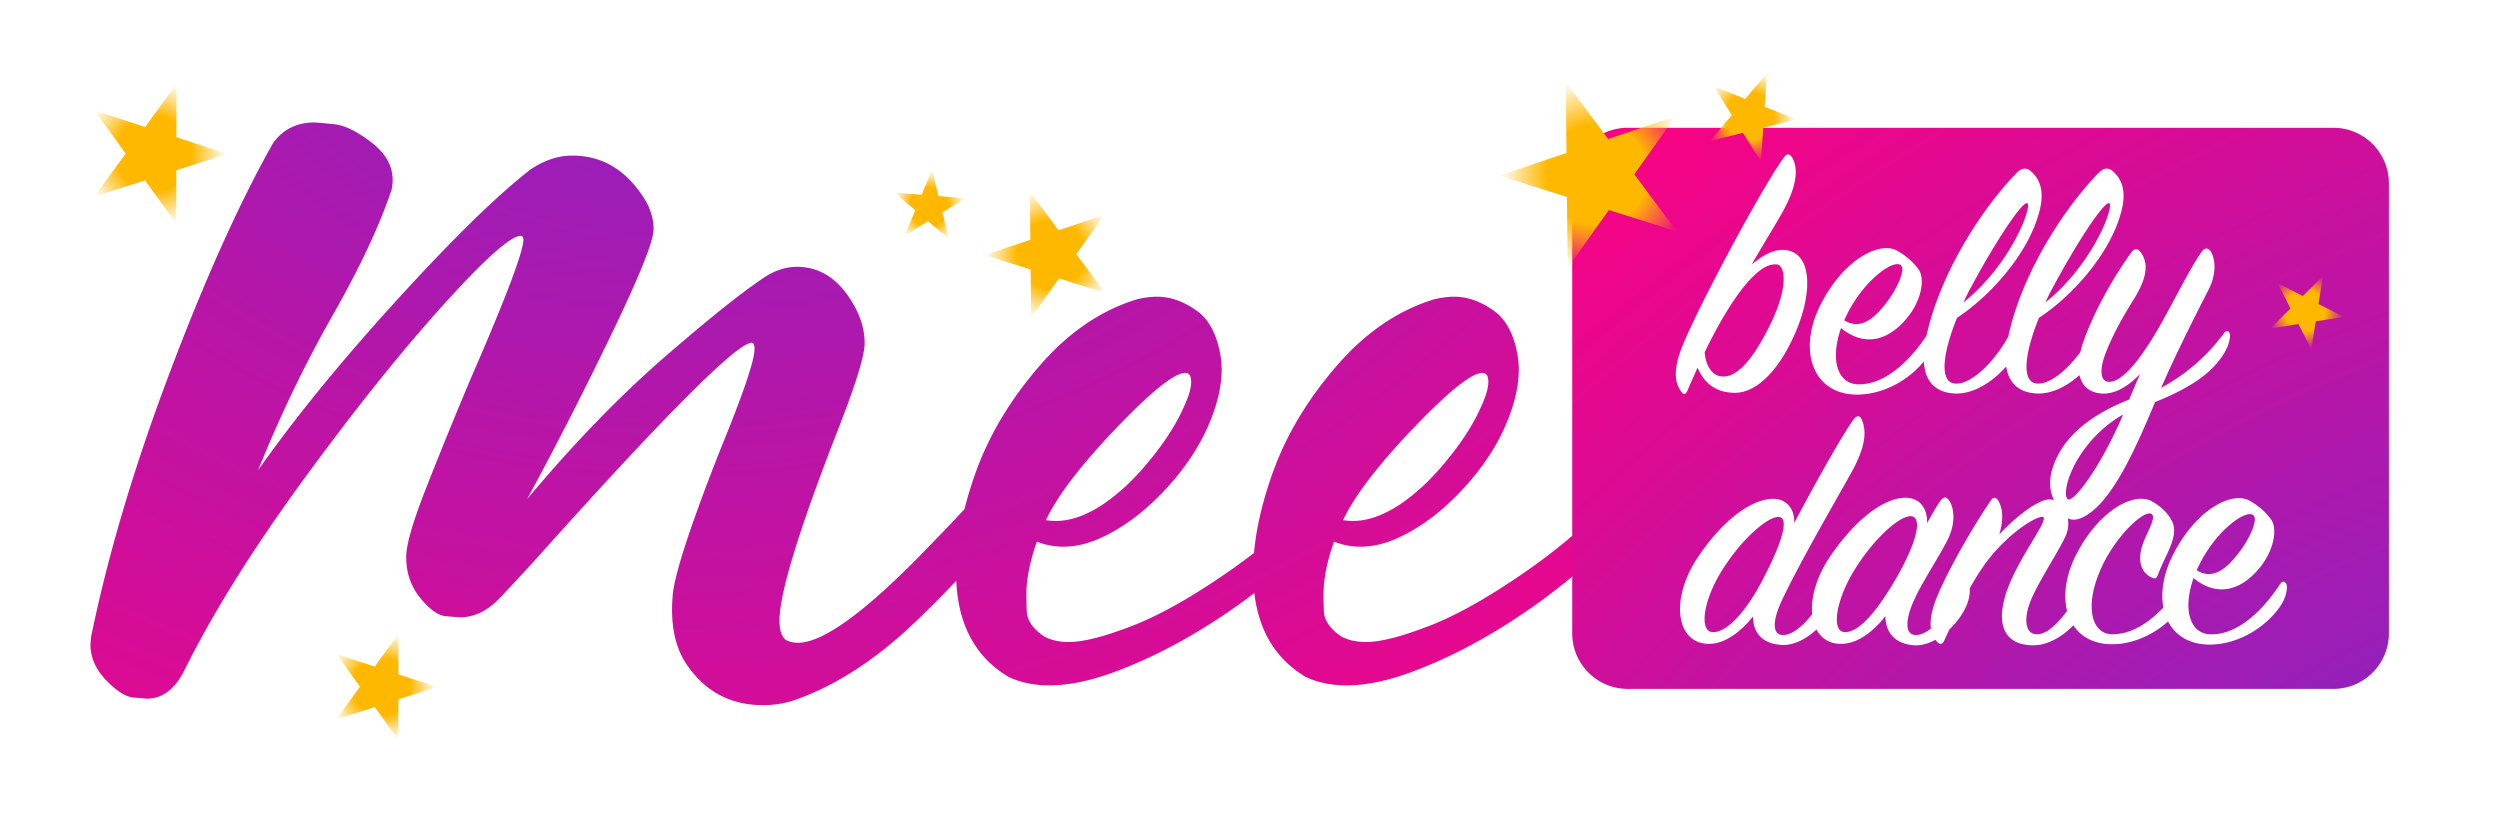
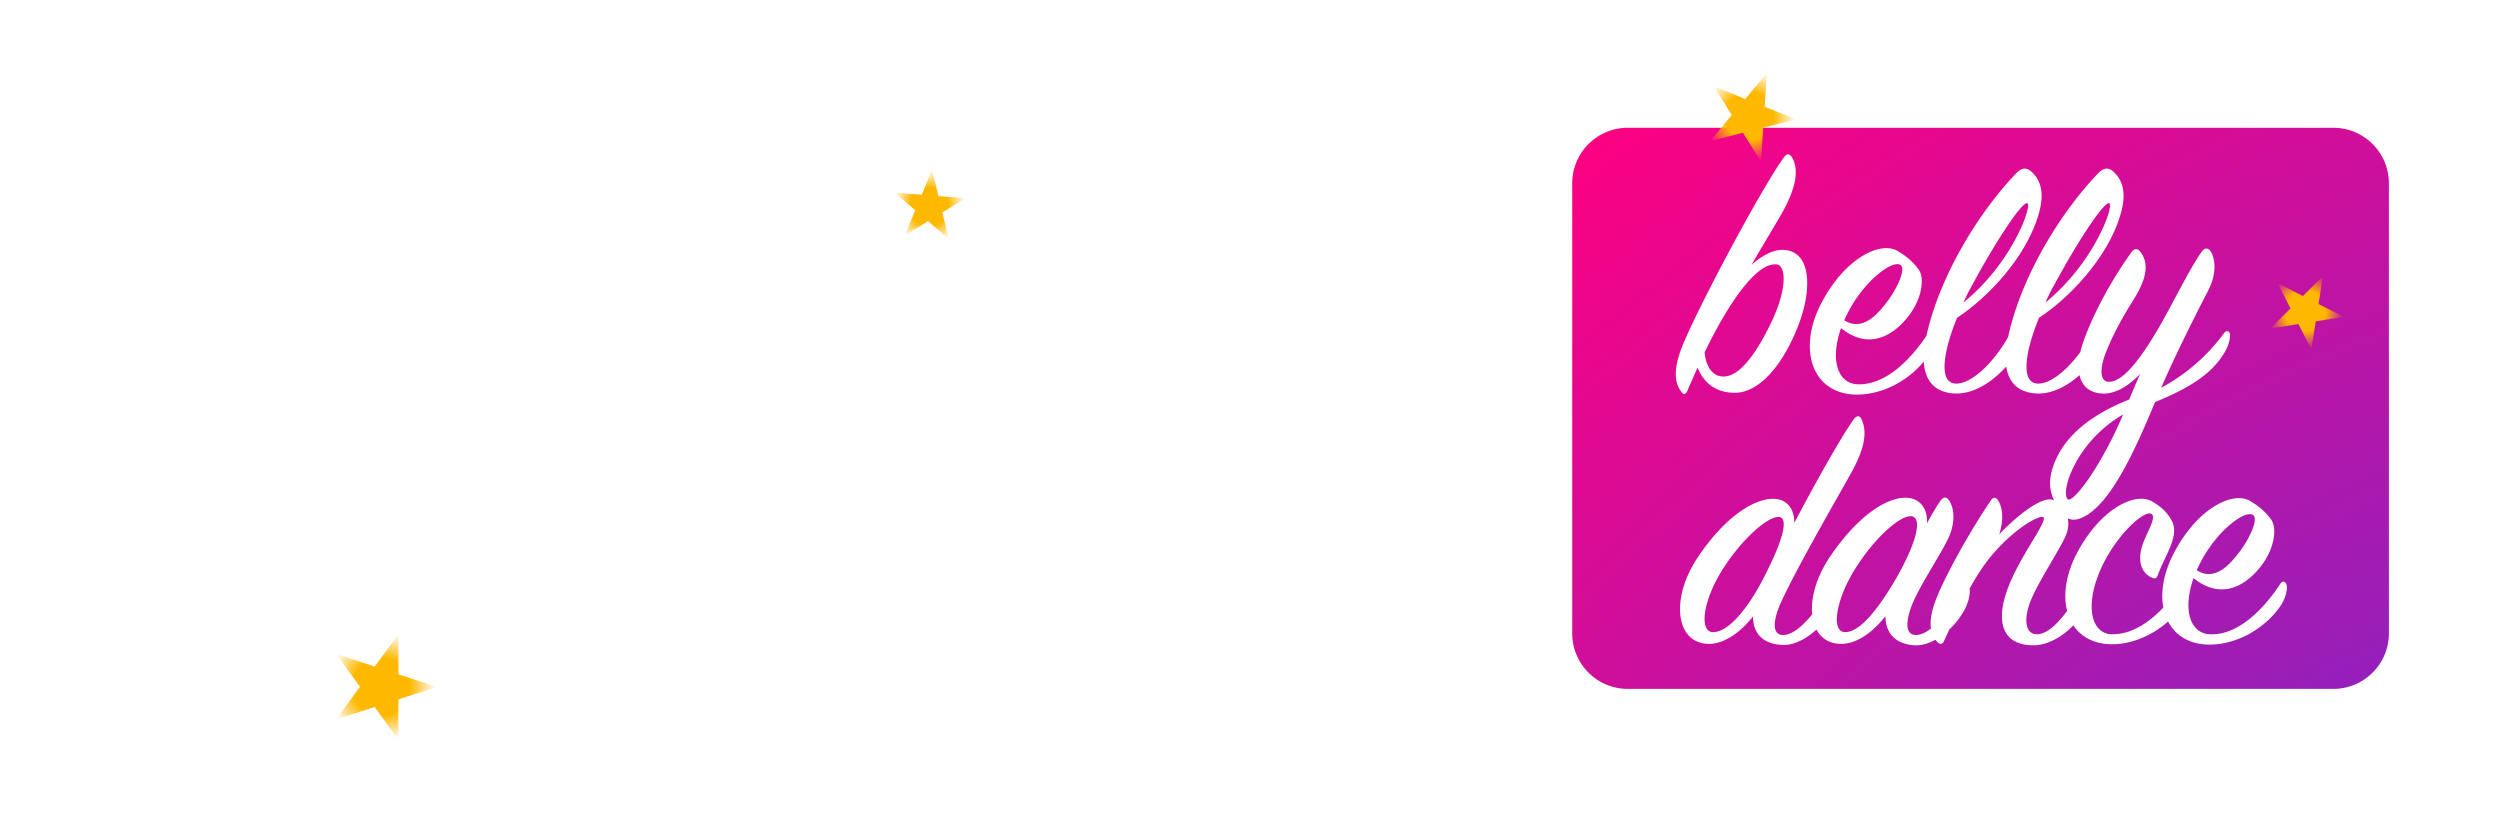
<svg xmlns="http://www.w3.org/2000/svg" width="450" height="150" fill="none">
  <g clip-path="url(#a)">
-     <path d="M137.375 126.93c-5.99 0-10.645-2.539-13.965-7.618-1.627-2.539-2.441-5.729-2.441-9.57 0-1.041.065-2.148.195-3.32.651-4.297 3.483-12.793 8.496-25.488 4.102-10.026 6.152-16.049 6.152-18.067 0-.781-.162-1.172-.488-1.172-2.669 0-15.657 13.021-38.965 39.063a585.297 585.297 0 0 1-6.445 6.933c-2.213 2.279-4.557 3.418-7.031 3.418-.26 0-1.14-.065-2.637-.195-1.432-.13-3.027-1.302-4.785-3.516-1.563-2.018-2.344-4.394-2.344-7.128 0-2.344 1.335-6.836 4.004-13.477a832.73 832.73 0 0 1 7.617-18.652c6.315-14.519 9.473-22.852 9.473-25 0-.456-.163-.684-.488-.684-1.823 0-6.576 4.264-14.258 12.793-7.617 8.464-15.983 18.945-25.098 31.445-9.114 12.5-16.243 23.959-21.386 34.375-1.693 3.125-3.874 4.688-6.544 4.688-.065 0-.813-.065-2.246-.196-1.497-.065-3.255-1.171-5.273-3.32-1.758-1.888-2.637-3.971-2.637-6.25l.098-1.269c2.995-14.649 7.682-30.436 14.062-47.364 6.38-16.927 12.598-30.761 18.653-41.503 1.758-2.54 4.264-3.81 7.52-3.81.26 0 1.367.099 3.32.294 2.018.13 4.46 1.334 7.324 3.613 2.279 1.888 3.418 4.037 3.418 6.445a8.08 8.08 0 0 1-.195 1.758c-2.149 6.446-5.73 14.063-10.743 22.852-4.948 8.724-9.375 17.936-13.281 27.636 6.64-9.44 15.007-19.694 25.098-30.761 10.09-11.068 18.099-18.88 24.023-23.438 2.474-1.627 4.948-2.441 7.422-2.441 5.143 0 9.31 2.344 12.5 7.031 1.432 2.018 2.148 4.102 2.148 6.25 0 2.344-3.157 9.929-9.472 22.754A689.45 689.45 0 0 1 94.894 89.82c8.529-10.156 16.863-18.75 25.001-25.78 8.203-7.097 14.225-11.882 18.066-14.356 1.823-1.107 3.646-1.66 5.469-1.66 4.362 0 7.845 2.408 10.449 7.226 1.172 2.148 1.758 4.33 1.758 6.543 0 2.279-1.726 7.78-5.176 16.504-6.771 17.448-10.156 28.581-10.156 33.398 0 1.758.39 2.93 1.172 3.516a4.741 4.741 0 0 0 2.148.488c4.557 0 12.305-5.664 23.242-16.992 9.375-9.57 17.123-18.392 23.242-26.465 1.368-1.432 2.539-2.148 3.516-2.148.456 0 .846.13 1.172.39.586.391.879.977.879 1.758 0 .846-.358 1.92-1.074 3.223-1.888 2.995-5.502 8.073-10.84 15.234-5.274 7.097-11.556 14.128-18.848 21.094-7.226 6.966-14.648 11.751-22.266 14.355a18.469 18.469 0 0 1-5.273.782zm51.516-3.563c-2.766 0-5.227-.515-7.383-1.547-6.281-3.75-9.422-10.054-9.422-18.914 0-5.344 1.195-11.344 3.586-18 2.437-6.703 6.234-13.031 11.39-18.984 5.157-6 10.993-10.008 17.508-12.024 1.313-.328 2.555-.492 3.727-.492 2.344 0 4.687.82 7.031 2.461 2.344 1.64 3.82 4.5 4.43 8.578.094.703.14 1.383.14 2.04 0 3.328-.937 7.007-2.812 11.038-1.875 3.985-4.594 7.805-8.156 11.461-3.516 3.61-7.242 6.282-11.18 8.016-2.203.938-4.312 1.406-6.328 1.406-1.641 0-3.234-.304-4.781-.914-1.266 3.563-1.899 6.774-1.899 9.633 0 .281.024 1.266.07 2.953.094 1.641 1.149 3.141 3.165 4.5 1.218.656 2.695.984 4.429.984 2.578 0 6.352-.96 11.321-2.882 5.015-1.922 10.945-5.274 17.789-10.055 6.89-4.828 12.75-10.055 17.578-15.68.937-1.03 1.804-1.547 2.601-1.547.094 0 .375.047.844.141.516.047.914.54 1.195 1.477l.141.703c0 .75-.328 1.57-.984 2.46-4.922 6.329-11.297 12.352-19.125 18.071-7.828 5.672-15.633 9.938-23.414 12.797-4.266 1.547-8.086 2.32-11.461 2.32zm1.195-29.601c2.578 0 5.344-.961 8.297-2.883 2.953-1.969 5.765-4.594 8.437-7.875 2.719-3.281 4.758-6.422 6.118-9.422.984-2.063 1.476-3.68 1.476-4.852 0-1.078-.352-1.617-1.055-1.617-1.828 0-5.601 2.93-11.32 8.79-6.984 7.171-11.578 13.077-13.781 17.718.609.094 1.219.14 1.828.14zm52.287 29.601c-2.766 0-5.226-.515-7.383-1.547-6.281-3.75-9.422-10.054-9.422-18.914 0-5.344 1.196-11.344 3.586-18 2.438-6.703 6.235-13.031 11.391-18.984 5.156-6 10.992-10.008 17.508-12.024 1.312-.328 2.554-.492 3.726-.492 2.344 0 4.688.82 7.032 2.461 2.343 1.64 3.82 4.5 4.429 8.578.094.703.141 1.383.141 2.04 0 3.328-.938 7.007-2.813 11.038-1.875 3.985-4.593 7.805-8.156 11.461-3.515 3.61-7.242 6.282-11.18 8.016-2.203.938-4.312 1.406-6.328 1.406-1.64 0-3.234-.304-4.781-.914-1.266 3.563-1.898 6.774-1.898 9.633 0 .281.023 1.266.07 2.953.094 1.641 1.148 3.141 3.164 4.5 1.219.656 2.695.984 4.43.984 2.578 0 6.351-.96 11.32-2.882 5.016-1.922 10.945-5.274 17.789-10.055 6.891-4.828 12.75-10.055 17.578-15.68.938-1.03 1.805-1.547 2.602-1.547.094 0 .375.047.844.141.515.047.914.54 1.195 1.477l.14.703c0 .75-.328 1.57-.984 2.46-4.922 6.329-11.297 12.352-19.125 18.071-7.828 5.672-15.633 9.938-23.414 12.797-4.266 1.547-8.086 2.32-11.461 2.32zm1.195-29.601c2.579 0 5.344-.961 8.297-2.883 2.953-1.969 5.766-4.594 8.438-7.875 2.719-3.281 4.758-6.422 6.117-9.422.984-2.063 1.477-3.68 1.477-4.852 0-1.078-.352-1.617-1.055-1.617-1.828 0-5.602 2.93-11.32 8.79-6.985 7.171-11.579 13.077-13.782 17.718.61.094 1.219.14 1.828.14z" fill="url(#b)" />
    <path fill-rule="evenodd" clip-rule="evenodd" d="M283 33c0-5.523 4.477-10 10-10h127c5.523 0 10 4.477 10 10v81c0 5.523-4.477 10-10 10H293c-5.523 0-10-4.477-10-10V33zm39.968 27.336c3.52-7.808 3.264-15.36-2.176-15.36-1.664 0-3.648 1.024-5.504 2.688 1.01-1.791 2.218-3.815 3.288-5.606 1.033-1.729 1.937-3.242 2.408-4.122 2.624-4.8 2.624-7.68 1.664-9.472-.512-.896-1.024-.896-1.6-.064-4.416 6.144-16.96 29.824-18.688 35.136-1.28 3.904-.64 5.76.32 7.04.384.512.768.448 1.024-.192.288-.672.608-1.392.928-2.112.32-.72.64-1.44.928-2.112 1.152 2.816 3.328 4.544 6.72 4.544 3.712 0 7.68-3.648 10.688-10.368zM319.832 47.6c1.472.128 2.24 4.032-1.408 11.264-3.712 7.424-6.656 9.344-8.896 8.832-1.728-.384-2.56-2.432-2.688-4.288 2.368-4.928 5.44-10.24 8.32-13.248 1.92-1.984 3.328-2.688 4.672-2.56zm11.556 11.456c4.48 3.648 8.768 1.984 11.904-1.856 2.688-3.264 3.2-7.168 2.048-8.704-1.024-1.408-2.176-2.368-3.776-3.328-3.2-1.856-9.728 1.472-13.888 9.728s-1.344 16.256 6.784 16.128c4.516-.059 9.032-2.536 11.824-5.954.212 3.875 2.383 5.665 5.732 5.762 3.678.092 7.124-2.623 9.106-4.871.479 3.26 2.563 4.782 5.644 4.871 2.845.071 5.551-1.537 7.548-3.31.401 1.8 1.586 3.114 3.938 3.31 2.56.192 4.992-1.472 6.976-3.52-.442.964-.859 1.954-1.266 2.921l-.001.002c-.241.573-.479 1.138-.717 1.685-6.336 2.496-11.776 6.336-13.696 12.096-.884 2.607-.547 4.482.167 6.025a2.6 2.6 0 0 0-.501-.129c-2.112-.32-6.464 3.2-9.344 6.272.704-2.304.768-4.48-.192-6.08-.384-.64-.896-.704-1.344 0-4.032 5.952-8.96 14.848-10.24 18.88-.534 1.669-.685 3.043-.526 4.156-.895.694-1.769 1.117-2.561 1.156-2.175.128-2.111-2.624-.512-6.208.858-1.894 2.234-4.226 3.528-6.419 1.023-1.734 1.995-3.38 2.617-4.653 1.535-3.2 1.023-5.952.063-7.104-.447-.576-.96-.448-1.535.384-.704 1.024-1.472 2.368-2.304 3.904.128-2.496-1.152-4.608-3.904-4.608-3.2 0-8.257 2.88-13.44 10.432-2.571 3.747-3.613 7.584-3.329 10.547-1.703 2.134-3.535 3.65-5.079 3.725-2.176.128-2.112-2.496-.384-6.208 2.539-5.382 6.93-13.14 10.171-18.865.844-1.492 1.61-2.846 2.245-3.983 2.688-4.8 2.88-7.552 1.984-9.664-.32-.832-.896-.896-1.536 0-2.304 3.264-7.168 11.968-10.624 18.56.064-2.368-1.216-4.352-3.84-4.352-3.2 0-8.32 2.88-13.376 10.304-5.248 7.68-4.096 15.808 1.856 15.808 3.008 0 5.888-2.368 7.936-4.928 0 3.008 1.728 4.928 5.184 5.12 2.111.115 4.382-1.058 6.236-2.775.849 1.603 2.345 2.583 4.411 2.583 3.073 0 5.952-2.368 8.001-4.992 0 3.008 1.792 5.056 5.248 5.248 1.227.067 2.516-.317 3.746-.995.111.148.233.288.364.419.576.576.96.32 1.216-.256.307-.671.615-1.343.924-2.014 1.246-1.174 2.297-2.588 2.966-4.002.634-1.366.784-2.62.707-3.395 1.434-2.58 2.986-4.935 4.747-6.845 4.096-4.48 7.808-6.272 8.448-6.016.558.248-.475 1.966-1.928 4.384-1.548 2.577-3.575 5.949-4.664 9.184-1.856 5.568-.576 9.536 4.864 9.536 2.522 0 5.192-1.507 7.186-3.597 1.417 2.142 3.853 3.458 7.2 3.405 3.547-.047 7.195-1.726 9.854-4.096 1.338 2.582 3.942 4.218 7.654 4.16 4.928-.064 9.856-3.008 12.544-6.912 1.152-1.664 1.344-3.456 1.088-3.968-.256-.576-.769-.576-1.088-.064-2.752 4.224-7.424 9.344-12.737 9.088-3.391-.192-4.927-4.224-2.879-10.112 4.48 3.648 8.768 1.984 11.904-1.856 2.688-3.264 3.199-7.168 2.048-8.704-1.024-1.408-2.176-2.368-3.776-3.328-3.2-1.856-9.728 1.472-13.888 9.728-1.701 3.375-2.236 6.708-1.719 9.459-2.524 2.657-5.726 4.855-9.26 4.813-3.777-.064-5.121-5.376-1.6-12.608 2.879-5.824 7.68-9.92 8.767-9.024.583.458-.024 1.78-.714 3.283-.372.809-.767 1.67-1.013 2.477-.897 2.88 0 4.8 1.535 5.568.832.448 1.088.256 1.345-.512.343-.928.779-1.85 1.206-2.756 1.166-2.47 2.273-4.813 1.29-6.78-.768-1.472-1.792-2.496-3.521-3.52-3.199-1.92-9.664 1.536-13.76 9.6-1.834 3.641-2.324 7.219-1.602 10.071-1.765 2.394-3.633 4.12-5.296 4.201-2.304.128-2.688-2.88-1.024-6.592.819-1.851 2.153-4.138 3.407-6.288 1-1.715 1.949-3.343 2.545-4.592.578-1.203.688-2.38.494-3.41.757.394 1.515.29 2.272.01 5.312-2.048 9.856-12.352 13.44-20.928 5.312-2.176 9.792-4.608 12.288-8.576 1.088-1.664 1.28-3.136 1.152-3.712-.128-.64-.704-.576-1.024-.128-2.56 3.52-6.336 7.168-11.328 9.856 2.688-6.208 6.592-13.888 8.512-17.6 1.664-3.264 1.152-6.016.256-7.168-.576-.512-1.024-.384-1.6.448-1.345 1.96-2.875 4.82-4.478 7.817-1.067 1.995-2.166 4.05-3.266 5.943-3.264 5.568-6.464 9.664-8.96 9.472-1.472-.128-1.6-2.368-.32-5.504 1.216-3.008 2.624-5.632 4.928-9.344 2.368-3.776 2.752-6.464 1.216-8.512-.448-.64-1.088-.704-1.6 0-4.16 5.76-7.296 12.096-8.704 16.192a16.63 16.63 0 0 0-.522 1.813c-2.452 3.343-5.533 5.866-7.828 5.675-2.88-.256-2.176-5.568.384-11.84 5.696-3.712 12.864-11.392 14.848-19.264.768-3.008.384-5.376-1.472-7.04-.896-.832-1.792-.704-2.752.32-6.51 6.766-13.784 18.305-16.173 29.413-2.558 4.587-6.695 8.652-9.585 8.411-2.88-.256-2.176-5.568.384-11.84 5.696-3.712 12.864-11.392 14.848-19.264.768-3.008.384-5.376-1.472-7.04-.896-.832-1.792-.704-2.752.32-6.474 6.728-13.703 18.177-16.132 29.228-2.779 4.148-7.336 8.973-12.496 8.724-3.392-.192-4.928-4.224-2.88-10.112zm.576-1.408c.128-.32.32-.704.512-1.088 3.008-6.08 8.32-9.92 9.664-8.832.896.704-.512 4.032-2.56 6.72-1.856 2.432-4.48 5.184-7.616 3.2zm21.46-3.2c.448-1.024.96-2.048 1.536-3.072 4.416-8.192 9.152-15.296 9.984-14.784.832.512-2.752 10.752-11.52 17.856zm14.75 0c.448-1.024.96-2.048 1.536-3.072 4.416-8.192 9.152-15.296 9.984-14.784.832.512-2.752 10.752-11.52 17.856zm13.982 20.16c-3.968 9.408-9.216 16.384-10.048 15.168-1.152-1.6 1.728-10.368 10.048-15.168zm-64.82 29.64c3.712-7.104 4.672-11.136 2.816-11.2-1.984-.064-6.656 3.968-10.176 9.6-3.456 5.504-4.16 11.072-1.664 11.136 2.56.064 6.016-3.712 9.024-9.536zm14.744 9.536c2.623.064 5.952-4.032 9.216-9.664 4.031-7.04 4.608-11.008 2.752-11.2-2.048-.192-6.721 3.968-10.24 9.664-3.392 5.504-4.225 11.136-1.728 11.2zm63.843-12.224c-.192.384-.384.768-.512 1.088 3.137 1.984 5.761-.768 7.617-3.2 2.048-2.688 3.456-6.016 2.56-6.72-1.345-1.088-6.656 2.752-9.664 8.832h-.001z" fill="url(#c)" />
-     <path d="m31.777 15.112-.022 9.597 9.12 2.988-9.134 2.944-.023 9.598-5.623-7.778-9.135 2.944 5.66-7.751-5.623-7.778 9.12 2.987 5.66-7.751z" fill="url(#d)" />
    <path d="m71.74 114.115-.017 7.271 6.91 2.263-6.92 2.23-.017 7.271-4.26-5.892-6.92 2.231 4.287-5.873-4.26-5.892 6.91 2.263 4.287-5.872z" fill="url(#e)" />
-     <path d="m301.599 20.933-7.419 10.432 7.629 10.28-12.214-3.833-7.418 10.433-.13-12.8-12.214-3.832 12.133-4.08-.13-12.8 7.629 10.28 12.134-4.08z" fill="url(#f)" />
-     <path d="m198.757 38.684-5.023 7.064 5.166 6.96-8.27-2.595-5.023 7.063-.088-8.666-8.27-2.595 8.216-2.762-.089-8.666 5.166 6.96 8.215-2.763z" fill="url(#g)" />
    <path d="m167.775 30.528 1.143 4.761 4.881.384-4.174 2.558 1.143 4.761-3.723-3.18-4.175 2.559 1.874-4.524-3.724-3.179 4.881.384 1.874-4.524z" fill="url(#h)" />
    <path d="m318.054 13.13-.412 6.088 5.664 2.274-5.919 1.49-.412 6.089-3.246-5.169-5.918 1.49 3.913-4.684-3.246-5.168 5.664 2.273 3.912-4.683z" fill="url(#i)" />
    <path d="m409.97 50.97 4.55 2.318 3.611-3.61-.799 5.043 4.55 2.318-5.044.799-.799 5.044-2.318-4.55-5.044.799 3.611-3.611-2.318-4.55z" fill="url(#j)" />
  </g>
  <defs>
    <radialGradient id="b" cx="0" cy="0" r="1" gradientUnits="userSpaceOnUse" gradientTransform="rotate(81.262 82.64 63.298) scale(232.701 295.919)">
      <stop stop-color="#7928CA" />
      <stop offset=".977" stop-color="#FF0080" />
    </radialGradient>
    <radialGradient id="c" cx="0" cy="0" r="1" gradientUnits="userSpaceOnUse" gradientTransform="rotate(-121.298 264.456 -38.81) scale(205.973 345.426)">
      <stop stop-color="#7928CA" />
      <stop offset="1" stop-color="#FF0080" />
    </radialGradient>
    <radialGradient id="d" cx="0" cy="0" r="1" gradientUnits="userSpaceOnUse" gradientTransform="rotate(108.135 3.808 23.858) scale(13.21)">
      <stop offset=".516" stop-color="#FFB800" />
      <stop offset="1" stop-color="#FFB800" stop-opacity="0" />
    </radialGradient>
    <radialGradient id="e" cx="0" cy="0" r="1" gradientUnits="userSpaceOnUse" gradientTransform="rotate(108.135 -10.486 86.68) scale(10.008)">
      <stop offset=".516" stop-color="#FFB800" />
      <stop offset="1" stop-color="#FFB800" stop-opacity="0" />
    </radialGradient>
    <radialGradient id="f" cx="0" cy="0" r="1" gradientUnits="userSpaceOnUse" gradientTransform="rotate(143.418 138.53 63.224) scale(17.619)">
      <stop offset=".516" stop-color="#FFB800" />
      <stop offset="1" stop-color="#FFB800" stop-opacity="0" />
    </radialGradient>
    <radialGradient id="g" cx="0" cy="0" r="1" gradientUnits="userSpaceOnUse" gradientTransform="rotate(143.418 87.02 54.163) scale(11.929)">
      <stop offset=".516" stop-color="#FFB800" />
      <stop offset="1" stop-color="#FFB800" stop-opacity="0" />
    </radialGradient>
    <radialGradient id="h" cx="0" cy="0" r="1" gradientUnits="userSpaceOnUse" gradientTransform="rotate(94.497 66.407 95.928) scale(6.739)">
      <stop offset=".516" stop-color="#FFB800" />
      <stop offset="1" stop-color="#FFB800" stop-opacity="0" />
    </radialGradient>
    <radialGradient id="i" cx="0" cy="0" r="1" gradientUnits="userSpaceOnUse" gradientTransform="rotate(111.874 150.389 116.924) scale(8.4)">
      <stop offset=".516" stop-color="#FFB800" />
      <stop offset="1" stop-color="#FFB800" stop-opacity="0" />
    </radialGradient>
    <radialGradient id="j" cx="0" cy="0" r="1" gradientUnits="userSpaceOnUse" gradientTransform="rotate(45 139.945 528.847) scale(7.028)">
      <stop offset=".516" stop-color="#FFB800" />
      <stop offset="1" stop-color="#FFB800" stop-opacity="0" />
    </radialGradient>
    <clipPath id="a">
      <path fill="#fff" d="M0 0h450v150H0z" />
    </clipPath>
  </defs>
</svg>